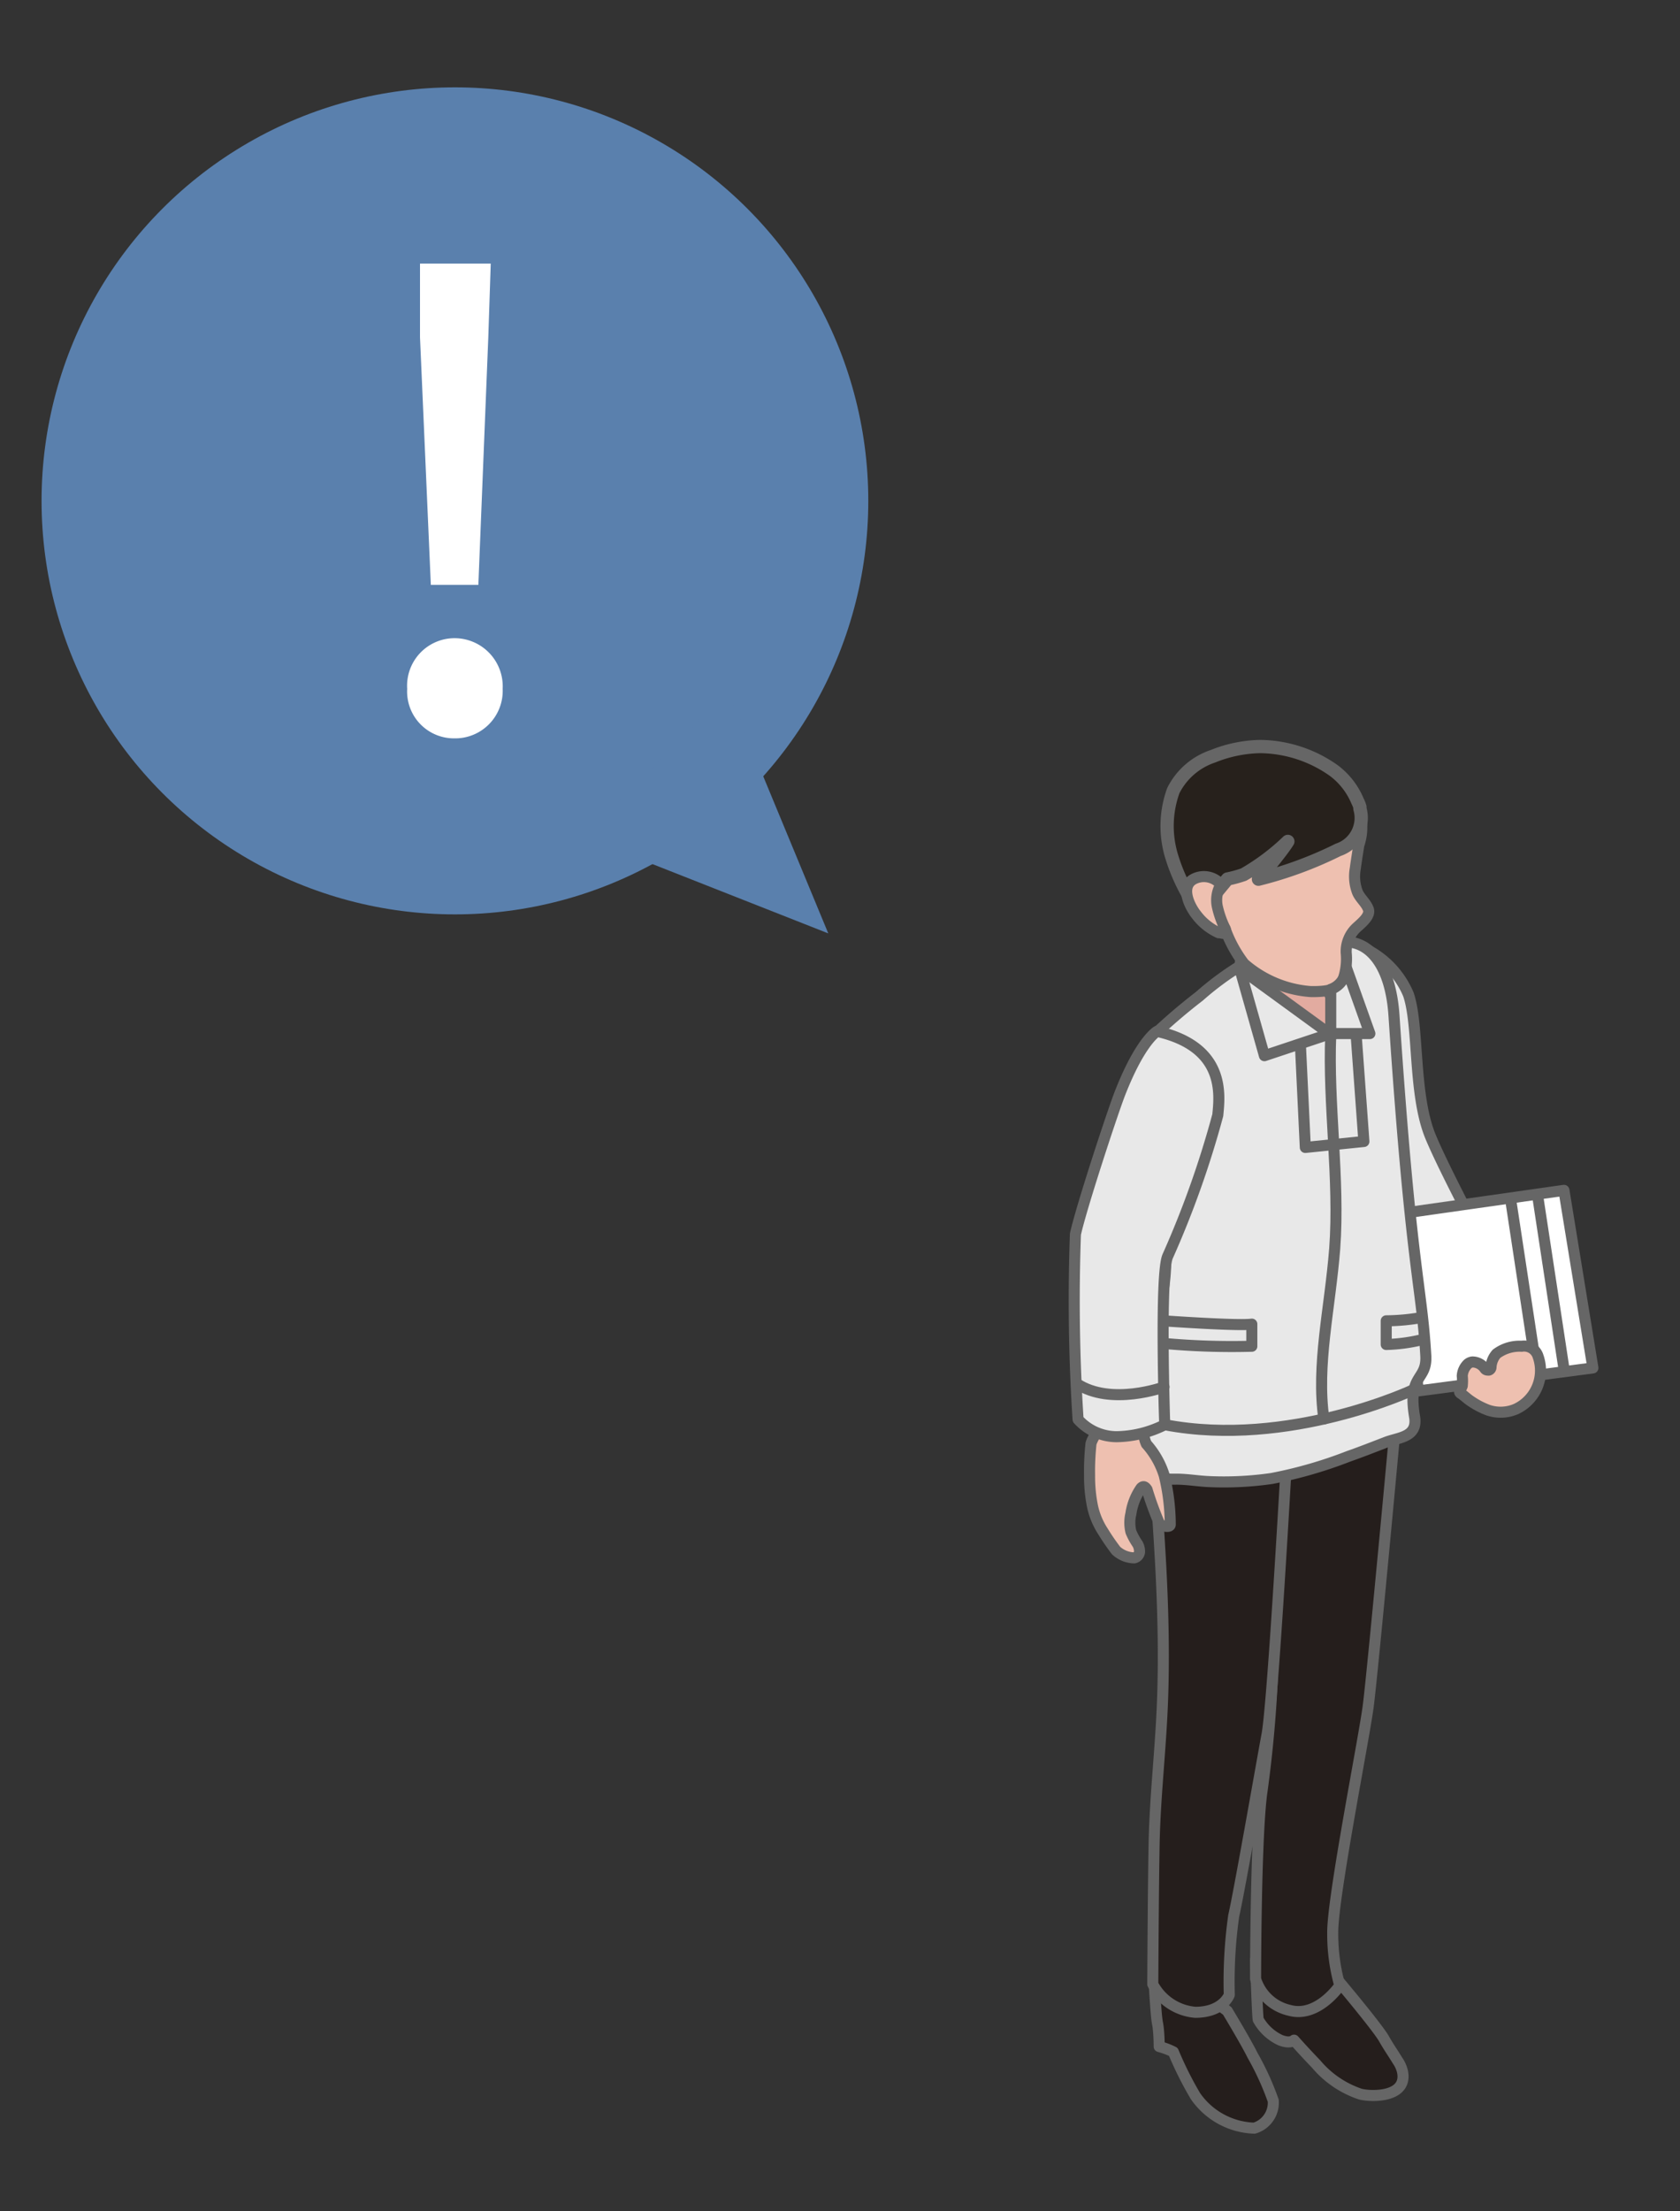
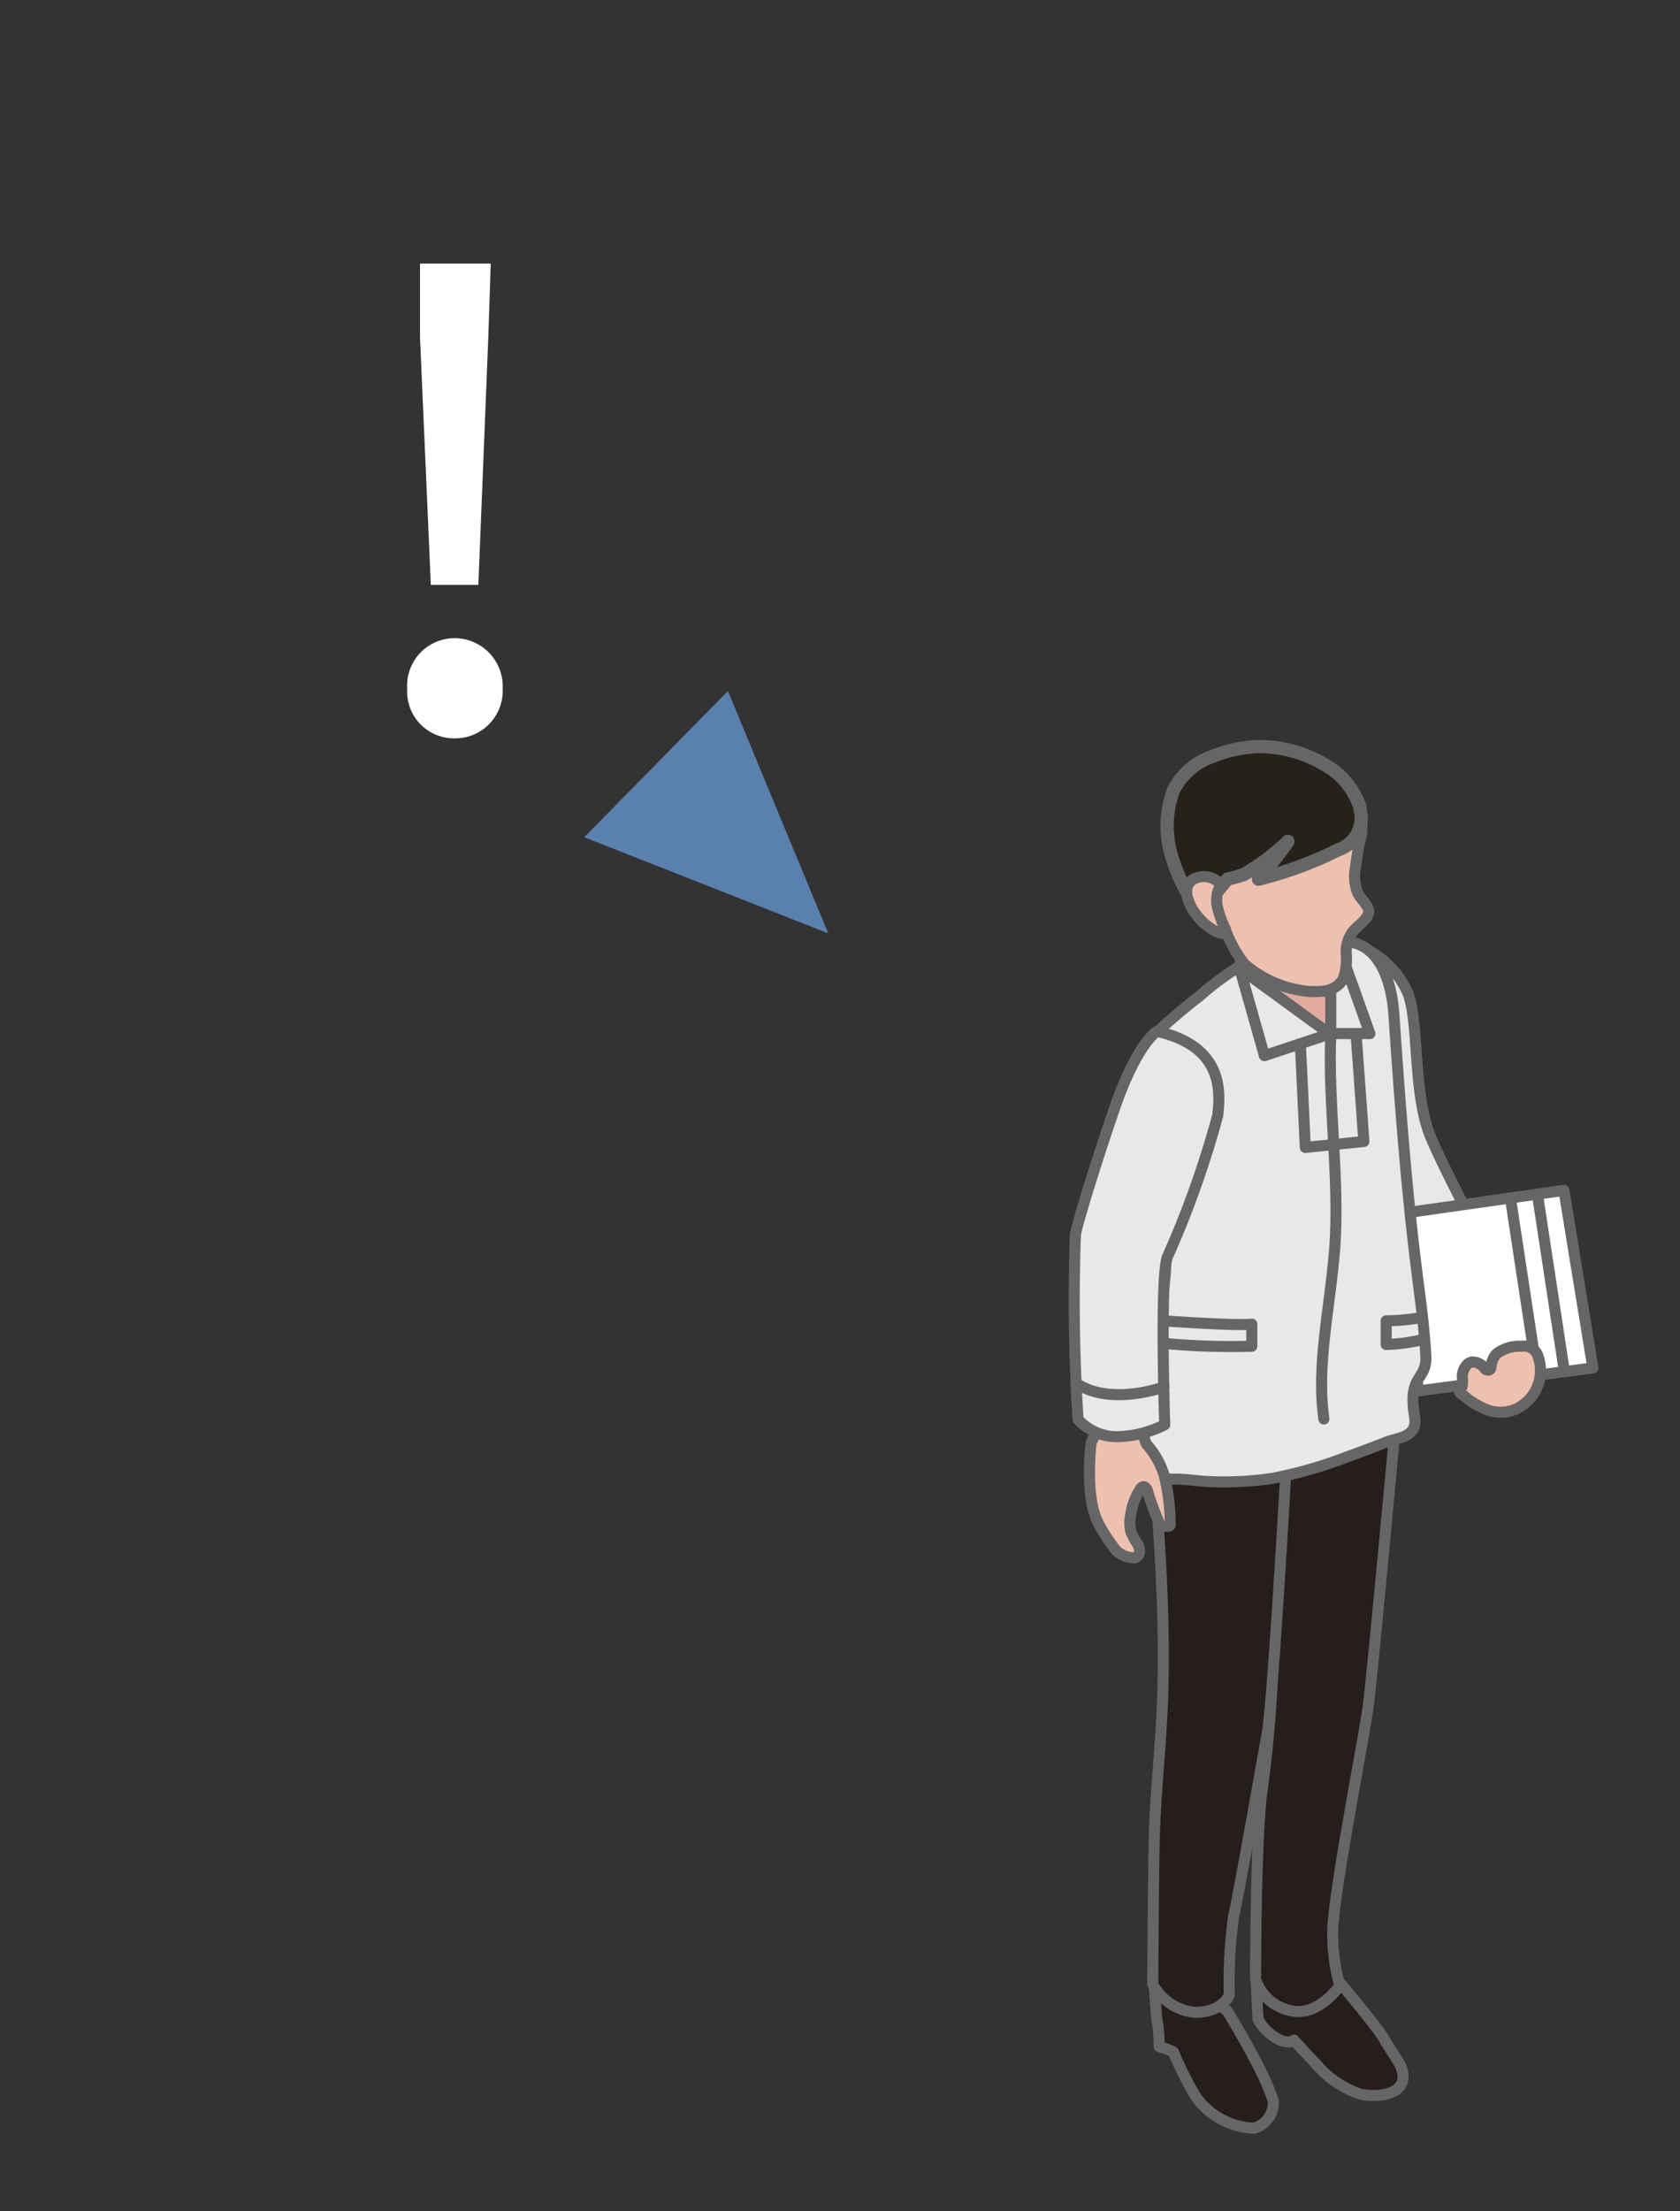
<svg xmlns="http://www.w3.org/2000/svg" id="レイヤー_1" data-name="レイヤー 1" viewBox="0 0 76 100">
  <rect x="0" y="0" width="76" height="100" fill="#333333" stroke="none" />
  <defs>
    <style>.cls-1,.cls-2{fill:#251e1c;}.cls-1,.cls-3,.cls-4,.cls-5,.cls-6,.cls-7,.cls-9{stroke:#666;stroke-linecap:round;stroke-linejoin:round;}.cls-1,.cls-3,.cls-4,.cls-5,.cls-6,.cls-7{stroke-width:0.5px;}.cls-3,.cls-9{fill:none;}.cls-4{fill:#e8e8e8;}.cls-11,.cls-5{fill:#fff;}.cls-6{fill:#e2aba0;}.cls-7{fill:#eec0b0;}.cls-8{fill:#27211c;}.cls-9{stroke-width:0.6px;}.cls-10{fill:#5a80ad;}</style>
  </defs>
  <path class="cls-1" d="M56.8,88.63s.08,2.54.12,2.7a2.22,2.22,0,0,0,1,.93c.46.18.62,0,.62,0q.48.54,1,1.08a4.45,4.45,0,0,0,2,1.36c.5.13,2.13.16,1.91-1a1.45,1.45,0,0,0-.23-.52c-.2-.33-.42-.64-.62-1-.35-.58-2-2.54-2-2.54Z" />
  <path class="cls-1" d="M55.52,90.94s.84,1.39,1.14,2A12.59,12.59,0,0,1,57.6,95a1.2,1.2,0,0,1-.86,1.24,3.37,3.37,0,0,1-2.66-1.45,15.8,15.8,0,0,1-1-2,3.17,3.17,0,0,0-.64-.24s0-.69-.08-1.07-.19-2.6-.19-2.6A19.91,19.91,0,0,1,55.52,90.94Z" />
  <path class="cls-2" d="M63.26,63S62.1,75.65,61.89,77.2s-1.63,8.71-1.6,10.23a8.53,8.53,0,0,0,.32,2.36s-1,1.48-2.28,1.12a2.08,2.08,0,0,1-1.53-1.42s0-6.17.27-8.34a56.72,56.72,0,0,0,.55-7.68c-.12-1.59.59-9.24.59-9.24S62.67,62.16,63.26,63Z" />
  <path class="cls-3" d="M63.26,63S62.1,75.65,61.89,77.2s-1.63,8.71-1.6,10.23a8.53,8.53,0,0,0,.32,2.36s-1,1.48-2.28,1.12a2.08,2.08,0,0,1-1.53-1.42s0-6.17.27-8.34a56.72,56.72,0,0,0,.55-7.68c-.12-1.59.59-9.24.59-9.24S62.67,62.16,63.26,63Z" />
  <path class="cls-2" d="M52.19,65.48a5.9,5.9,0,0,0,.07,1.23c0,.45.05.89.08,1.34.06.92.12,1.85.17,2.77.11,2.11.16,4.24.07,6.35s-.33,4.14-.37,6.22-.06,6.34-.06,6.34A2.4,2.4,0,0,0,54.07,91c1.26,0,1.54-.79,1.54-.79a21.34,21.34,0,0,1,.2-3.57c.25-1.08,1.24-6.75,1.51-8.21s.89-12.59.89-12.59S54.74,62.62,52.19,65.48Z" />
  <path class="cls-3" d="M52.19,65.48a5.9,5.9,0,0,0,.07,1.23c0,.45.05.89.08,1.34.06.92.12,1.85.17,2.77.11,2.11.16,4.24.07,6.35s-.33,4.14-.37,6.22-.06,6.34-.06,6.34A2.4,2.4,0,0,0,54.07,91c1.26,0,1.54-.79,1.54-.79a21.34,21.34,0,0,1,.2-3.57c.25-1.08,1.24-6.75,1.51-8.21s.89-12.59.89-12.59S54.74,62.62,52.19,65.48Z" />
  <path class="cls-4" d="M61.71,42.88a4.05,4.05,0,0,1,2,2.08c.49,1.4.21,4.51,1,6.43s3.81,7.49,3.81,7.49a1.29,1.29,0,0,1-1,1.36,3.67,3.67,0,0,1-1.8,0s-2.65-4.09-3.05-4.6a84.78,84.78,0,0,1-3.06-10.2C59.41,44.22,60.09,43.54,61.71,42.88Z" />
  <path class="cls-3" d="M67.82,57.65s0,1.32-3.13,1.11" />
  <polygon class="cls-5" points="63.3 54.89 70.75 53.83 72.06 61.86 64.16 62.9 63.3 54.89" />
  <path class="cls-4" d="M56.09,43.69a13.35,13.35,0,0,0-1.83,1.36A26.86,26.86,0,0,0,52,47a.78.78,0,0,0-.1.84s.68,7.2.82,9-1.09,5.57-1.09,7.28c0,.63-.31,2.3.33,2.61a4,4,0,0,0,1.25.16c.49,0,1,.09,1.47.11a15.09,15.09,0,0,0,2.85-.14,19.8,19.8,0,0,0,3.47-1c.57-.2,1.13-.42,1.7-.64S64.12,65,64,64.11c-.35-2,.57-1.64.5-2.81-.18-3.15-.67-3.88-1.44-15.39-.15-2.21-1.06-3.32-2.21-3.32A28.53,28.53,0,0,0,56.09,43.69Z" />
  <path class="cls-6" d="M56.4,41.05l-.32,2.74a8.82,8.82,0,0,0,1.37,2.45c.61.5,2.57.53,2.75.57s.14-.23.18-1.13S57.6,41.1,56.4,41.05Z" />
  <path class="cls-7" d="M51.73,64.62a1.53,1.53,0,0,0,.13.68,3.83,3.83,0,0,1,.81,1.43,9.52,9.52,0,0,1,.27,2.21c0,.14-.3.09-.47,0a14.38,14.38,0,0,1-.58-1.58c-.09-.14-.17-.17-.27-.07a2.71,2.71,0,0,0-.46,1.16,1.75,1.75,0,0,0,0,.82,2.94,2.94,0,0,0,.3.55.7.7,0,0,1,.09.37.31.31,0,0,1-.24.26,1.24,1.24,0,0,1-.82-.33,10.06,10.06,0,0,1-.59-.86A3.37,3.37,0,0,1,49.4,68a6.71,6.71,0,0,1-.11-1.26,11.66,11.66,0,0,1,.06-1.41c0-.2.43-.78.44-1S51.49,64.4,51.73,64.62Z" />
  <path class="cls-4" d="M52.34,46.64s-.75.42-1.69,2.84c-.36.94-1.73,5.11-2,6.33a83.44,83.44,0,0,0,.12,8.38,2.36,2.36,0,0,0,1.74.78,5,5,0,0,0,2.18-.54s-.23-6.76.13-7.61a43.2,43.2,0,0,0,2.27-6.39C55.18,49.51,55.45,47.34,52.34,46.64Z" />
  <path class="cls-7" d="M61.47,38.22s-.12.75-.16,1.06a2,2,0,0,0,.1,1.07c.12.28.38.47.49.76s-.28.61-.5.81a1.47,1.47,0,0,0-.5,1.17,2.87,2.87,0,0,1-.14,1.2c-.17.39-.52.57-1.48.55a5.16,5.16,0,0,1-3-1.26A5.85,5.85,0,0,1,55.42,42c-.19-.36-1.54-1.15-1.67-1.52A5.1,5.1,0,0,1,53.68,37c.56-2.3,2.85-1.86,4-1.88s2.94-.23,3.48.91A2.41,2.41,0,0,1,61.47,38.22Z" />
  <path class="cls-8" d="M61.52,36.57h0l0-.08a1.65,1.65,0,0,0-.11-.27h0a3.31,3.31,0,0,0-1.08-1.38A5.86,5.86,0,0,0,57,33.76a6,6,0,0,0-2.13.44,3.11,3.11,0,0,0-1.79,1.55,4.7,4.7,0,0,0-.07,3,8.41,8.41,0,0,0,1,2.13c.1.16.45.64.45.64a.89.89,0,0,0,0-.91c-.3-.47.58-.27.58-.27l.49-.59a5.55,5.55,0,0,0,.73-.2,10.13,10.13,0,0,0,2-1.5c-.26.44-1.33,1.71-1.33,1.71a17.65,17.65,0,0,0,3.61-1.33A1.52,1.52,0,0,0,61.52,36.57Z" />
  <path class="cls-9" d="M61.52,36.57h0l0-.08a1.65,1.65,0,0,0-.11-.27h0a3.31,3.31,0,0,0-1.08-1.38A5.86,5.86,0,0,0,57,33.76a6,6,0,0,0-2.13.44,3.11,3.11,0,0,0-1.79,1.55,4.7,4.7,0,0,0-.07,3,8.41,8.41,0,0,0,1,2.13c.1.16.45.64.45.64a.89.89,0,0,0,0-.91c-.3-.47.58-.27.58-.27l.49-.59a5.55,5.55,0,0,0,.73-.2,10.13,10.13,0,0,0,2-1.5c-.26.44-1.33,1.71-1.33,1.71a17.65,17.65,0,0,0,3.61-1.33A1.52,1.52,0,0,0,61.52,36.57Z" />
  <path class="cls-7" d="M55.23,40a1,1,0,0,0-1.18-.27c-.69.31-.26,1.23.08,1.65a2.62,2.62,0,0,0,1,.8c.17,0,.39.14.3-.17A4.5,4.5,0,0,1,55.07,41,1.41,1.41,0,0,1,55.23,40Z" />
  <path class="cls-4" d="M56.08,43.79l4.12,3,0-2.05a1.05,1.05,0,0,0,.7-1l1.07,3H60.2l-3,1Z" />
-   <path class="cls-3" d="M63.93,62.85S58.32,65.5,52.7,64.43" />
  <path class="cls-3" d="M60.2,46.81c-.13,3.11.41,6.55.18,9.65-.21,2.7-.84,5.26-.49,7.71" />
  <polyline class="cls-3" points="61.35 46.81 61.7 51.62 59.05 51.89 58.83 47.29" />
  <path class="cls-3" d="M52.63,59.73s3.39.24,4,.15v1a33.72,33.72,0,0,1-4-.13" />
  <path class="cls-3" d="M64.32,59.58a9.68,9.68,0,0,1-1.61.15V60.8a7.64,7.64,0,0,0,1.71-.24" />
  <path class="cls-3" d="M52.66,62.72s-2.39.88-3.95-.15" />
  <line class="cls-3" x1="69.56" y1="54.07" x2="70.74" y2="61.83" />
  <line class="cls-3" x1="68.34" y1="54.25" x2="69.52" y2="62.02" />
  <path class="cls-7" d="M66.15,62.22a2.27,2.27,0,0,1,0,.45c-.07.2-.2.26-.06.35s.29.24.43.33a3.6,3.6,0,0,0,.8.42,1.76,1.76,0,0,0,1.26-.05,1.92,1.92,0,0,0,1-2.38.66.66,0,0,0-.74-.46,1.75,1.75,0,0,0-1.14.34,1,1,0,0,0-.25.62.14.14,0,0,1-.1.12c-.07,0-.13,0-.18-.07a.69.69,0,0,0-.56-.3.4.4,0,0,0-.21.09A.82.82,0,0,0,66.15,62.22Z" />
-   <circle class="cls-10" cx="20.58" cy="22.65" r="18.7" />
  <polygon class="cls-10" points="26.43 37.86 37.47 42.21 32.93 31.25 26.43 37.86" />
  <path class="cls-11" d="M18.42,31.15a2.15,2.15,0,0,1,2.13-2.29,2.18,2.18,0,0,1,2.19,2.29,2.15,2.15,0,0,1-2.19,2.24A2.12,2.12,0,0,1,18.42,31.15ZM19,15.25,19,11.92H22.2l-.11,3.33-.45,11.2H19.49Z" />
</svg>